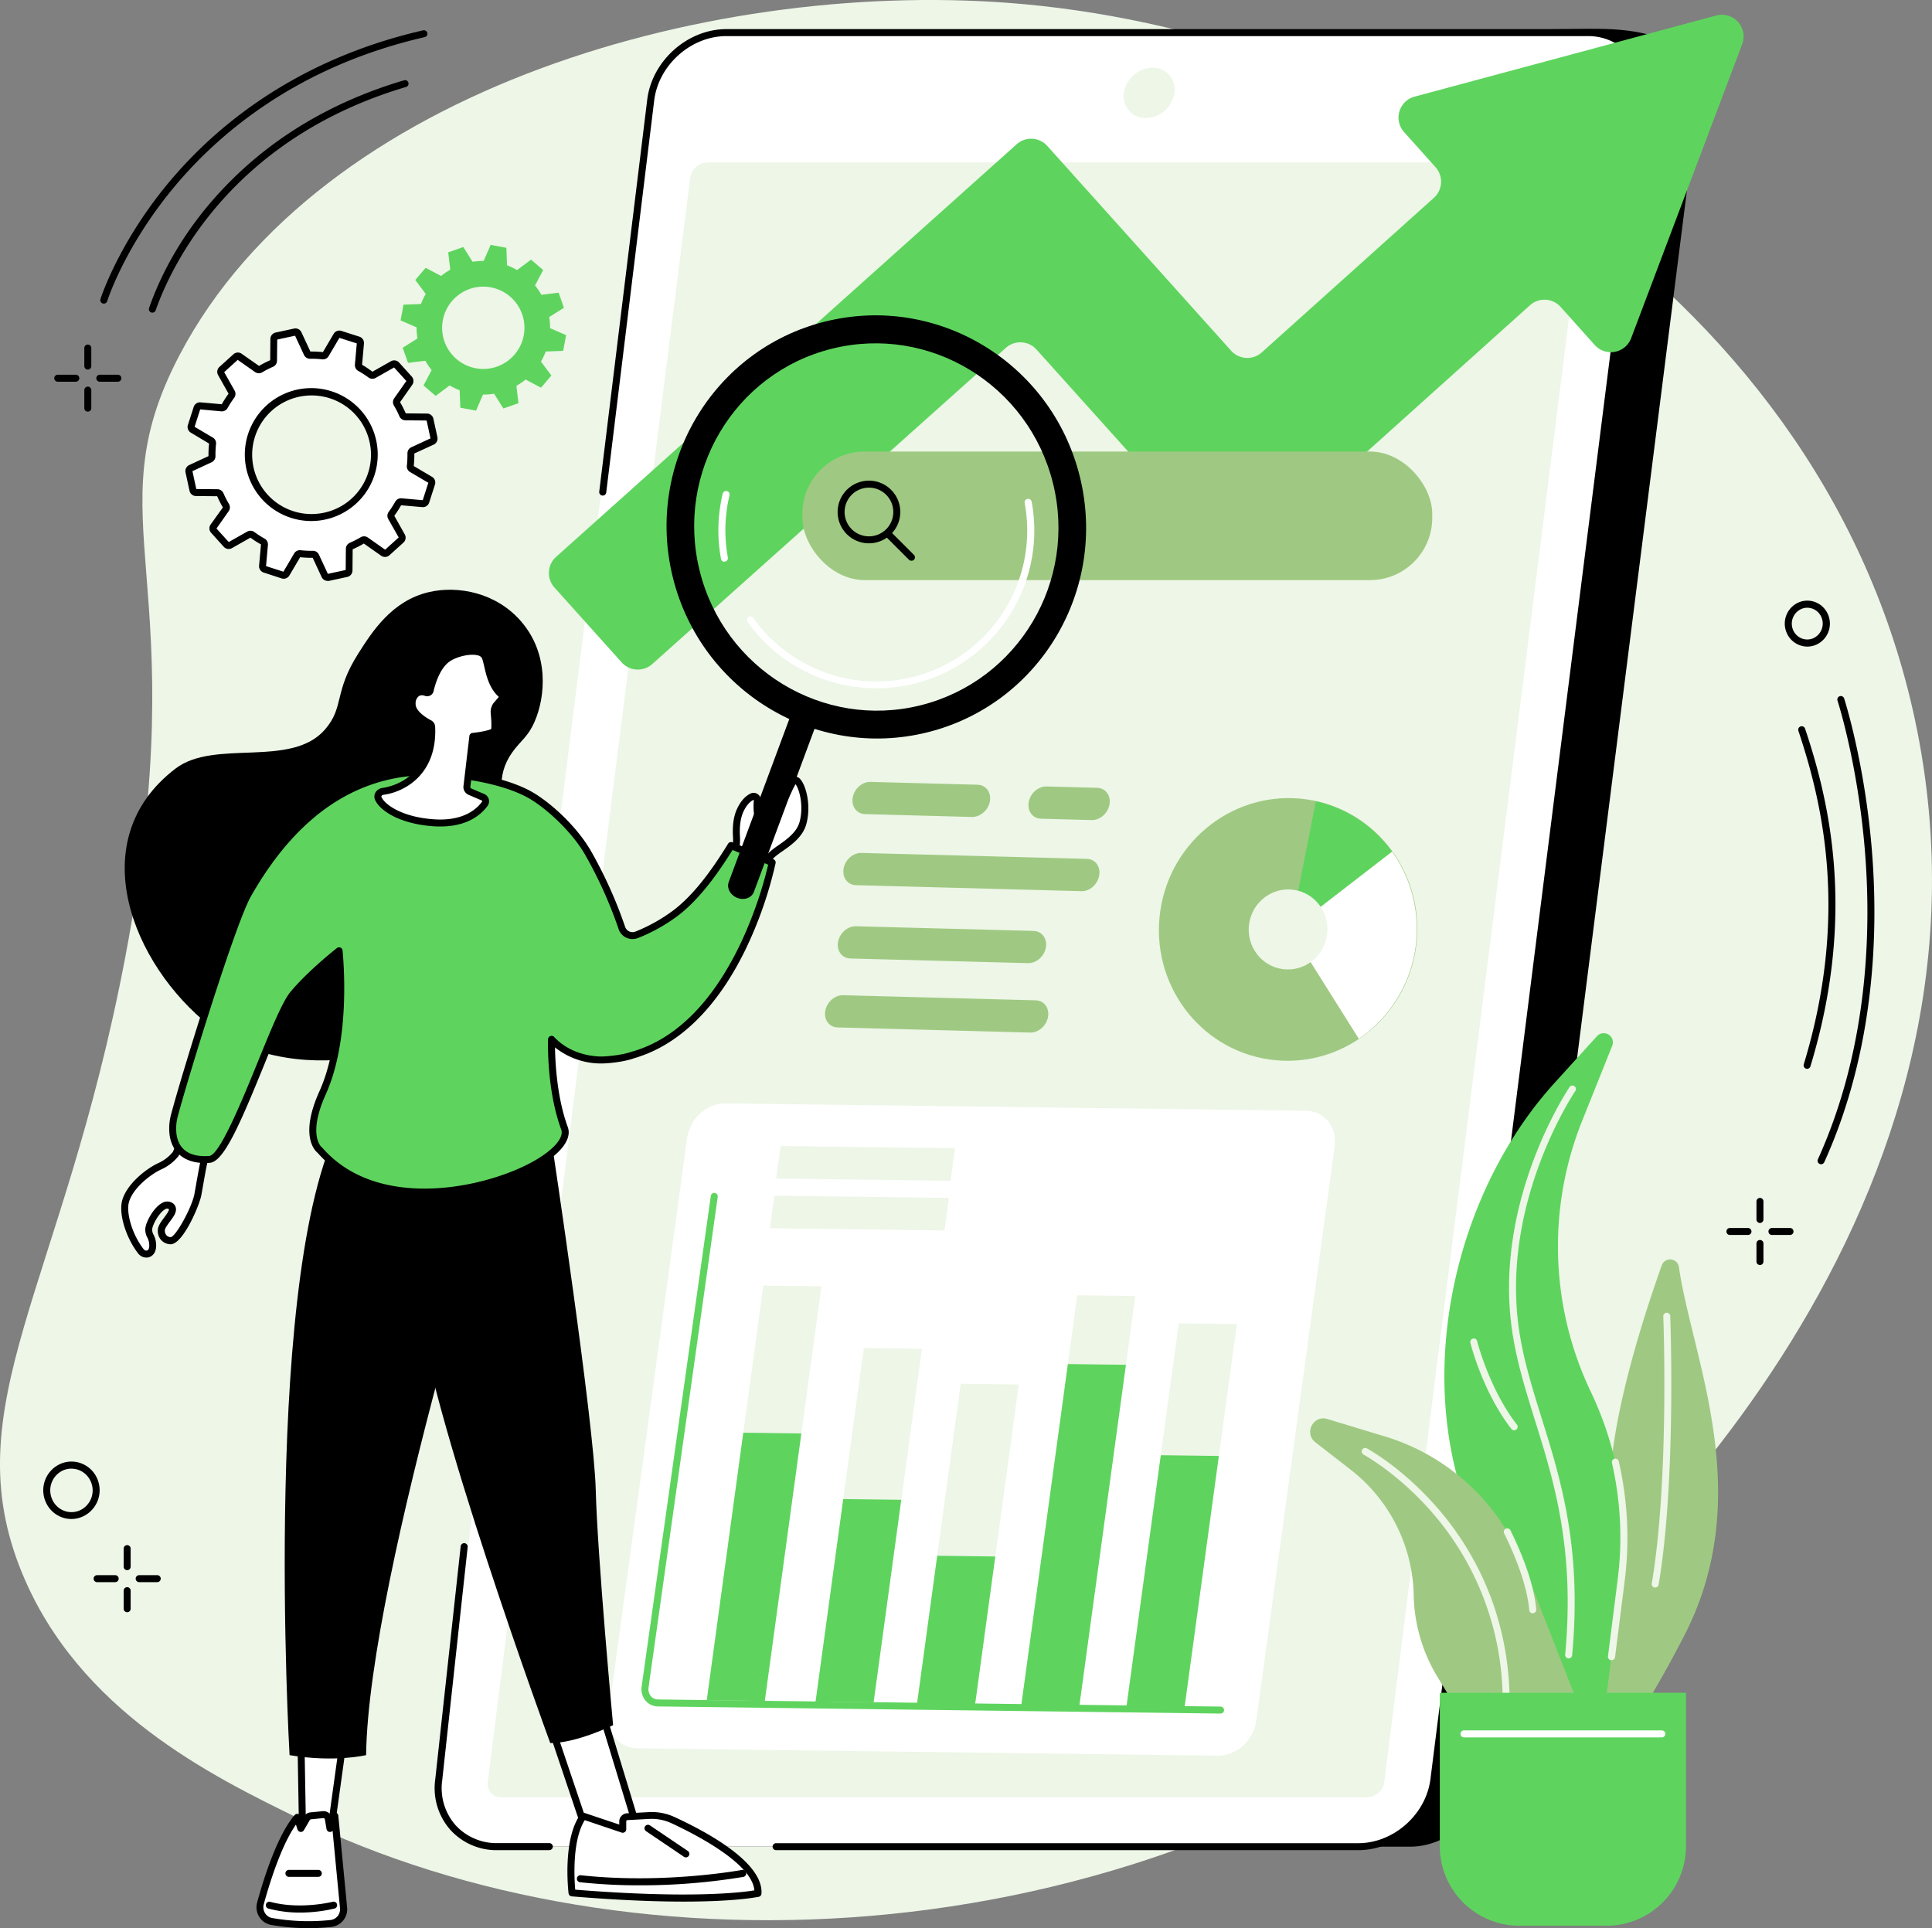
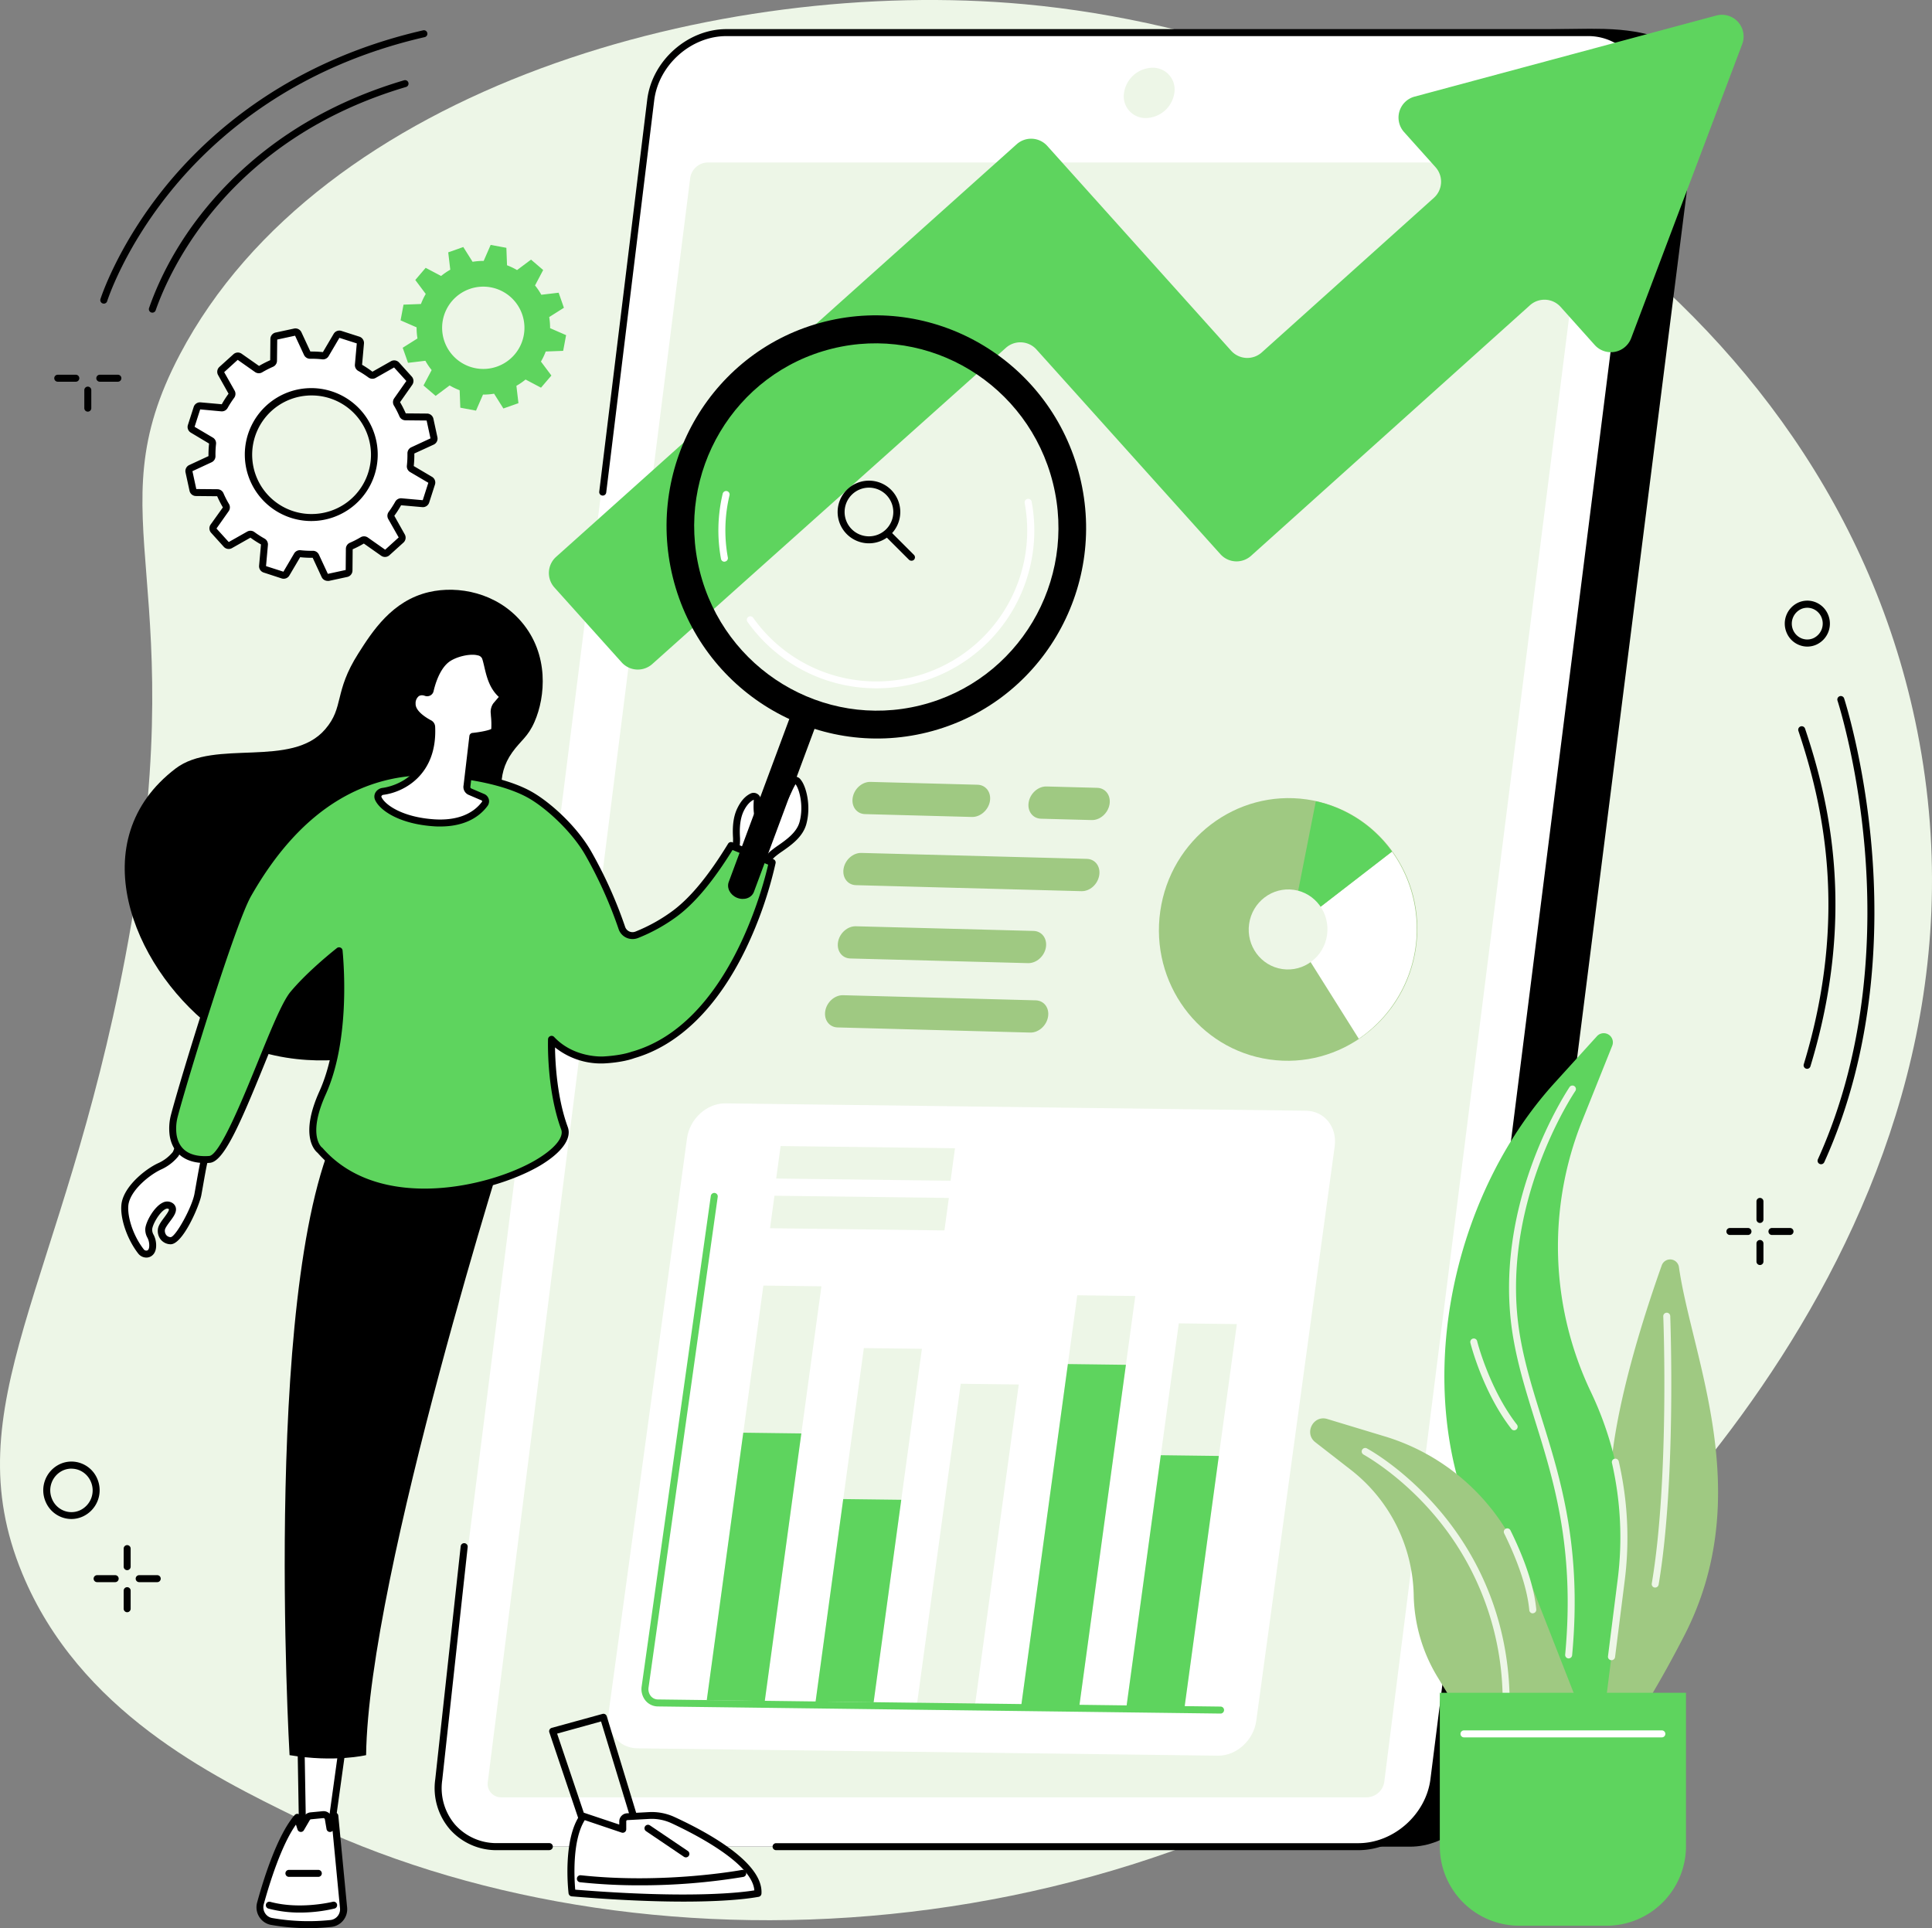
<svg xmlns="http://www.w3.org/2000/svg" viewBox="0 0 830 828.41">
  <rect x="0" y="0" width="830" height="828.41" fill="#808080" stroke="none" />
  <defs>
    <style>.cls-1{fill:#edf6e7;}.cls-2{fill:#fff;}.cls-3{fill:#5ed45e;}.cls-4{fill:#9fc982;}</style>
  </defs>
  <title>link-olusturma_1</title>
  <g id="katman_2" data-name="katman 2">
    <g id="Illustration">
      <g id="Mobile_SEO" data-name="Mobile SEO">
        <path class="cls-1" d="M823.67,314.07C786.32,125.64,598.4,16.34,440.14,1.81,309-10.22,137.79,37.34,77.27,152.29c-38.06,72.29,7.66,95.24-23.47,259C26.86,553.07-20.31,603.82,9.58,676.07c24.44,59.07,81.56,87,118.07,104.87,143.91,70.38,362.52,62.12,519.9-66.27C684.38,684.62,865.91,527.21,823.67,314.07Z" />
        <path d="M605.79,793.4H236c-15.94,0-27.23-12.88-25.22-28.77L301.81,45.25c2-15.88,16.56-28.76,32.5-28.76l351.26-4.11c40.32,0,45.79,17,43.77,32.87L638.28,764.63C636.27,780.52,621.72,793.4,605.79,793.4Z" />
        <path class="cls-2" d="M583.53,793.4H213.71c-15.93,0-27.22-12.92-25.21-28.86L279.56,42.87c2-15.94,16.56-28.86,32.5-28.86H681.88c15.93,0,27.22,12.92,25.21,28.86L616,764.54C614,780.48,599.47,793.4,583.53,793.4Z" />
        <path class="cls-1" d="M209.57,765.53,296.52,76.46A7.79,7.79,0,0,1,304,69.8H675.83a5.74,5.74,0,0,1,5.82,6.66L594.7,765.53a7.78,7.78,0,0,1-7.5,6.67H215.4A5.76,5.76,0,0,1,209.57,765.53Z" />
        <path class="cls-1" d="M492.34,50.72a9.33,9.33,0,0,1-9.45-10.81A12.62,12.62,0,0,1,495.06,29.1a9.33,9.33,0,0,1,9.45,10.81A12.62,12.62,0,0,1,492.34,50.72Z" />
        <path d="M236,794.9H213.71A26.72,26.72,0,0,1,193.32,786,27.12,27.12,0,0,1,187,764.35l10.91-100a1.5,1.5,0,0,1,3,.32L190,764.7A24.14,24.14,0,0,0,195.57,784a23.75,23.75,0,0,0,18.14,7.87H236a1.5,1.5,0,0,1,0,3Z" />
        <path d="M583.53,794.9H333.41a1.5,1.5,0,1,1,0-3H583.53c15.19,0,29.1-12.36,31-27.55L705.6,42.68A24.11,24.11,0,0,0,700,23.38a23.75,23.75,0,0,0-18.14-7.87H312.06c-15.18,0-29.09,12.36-31,27.55L260.44,211.59a1.5,1.5,0,1,1-3-.36L278.07,42.69c2.1-16.64,17.35-30.18,34-30.18H681.88a26.72,26.72,0,0,1,20.39,8.88,27.12,27.12,0,0,1,6.31,21.67L617.52,764.73C615.42,781.36,600.17,794.9,583.53,794.9Z" />
        <path class="cls-2" d="M523.24,754.3l-249.45-3.16c-8-.1-13.47-7-12.32-15.34l33.68-246.75c1.15-8.37,8.51-15.08,16.46-15l249.46,3.16c7.94.1,13.46,7,12.32,15.34L539.7,739.32C538.56,747.69,531.19,754.4,523.24,754.3Z" />
        <polygon class="cls-1" points="328.56 730.79 303.63 730.48 327.95 552.33 352.89 552.64 328.56 730.79" />
        <polygon class="cls-3" points="328.56 730.79 303.63 730.48 319.32 615.54 344.26 615.86 328.56 730.79" />
        <polygon class="cls-1" points="375.31 731.38 350.38 731.07 371.12 579.19 396.05 579.5 375.31 731.38" />
        <polygon class="cls-3" points="375.31 731.38 350.38 731.07 362.26 644.05 387.19 644.36 375.31 731.38" />
        <polygon class="cls-1" points="418.84 732.76 393.9 732.44 412.73 594.52 437.67 594.83 418.84 732.76" />
-         <polygon class="cls-3" points="418.84 732.76 393.9 732.44 402.64 668.41 427.58 668.72 418.84 732.76" />
        <polygon class="cls-1" points="463.41 734.97 438.48 734.65 462.8 556.5 487.73 556.81 463.41 734.97" />
        <polygon class="cls-3" points="463.41 734.97 438.48 734.65 458.77 586.05 483.7 586.37 463.41 734.97" />
        <polygon class="cls-1" points="508.72 734.72 483.78 734.4 506.42 568.56 531.36 568.88 508.72 734.72" />
        <polygon class="cls-3" points="508.72 734.72 483.78 734.4 498.69 625.21 523.62 625.53 508.72 734.72" />
        <path class="cls-3" d="M524.33,736.21h0l-241.62-3.06a7,7,0,0,1-5.34-2.45,7.83,7.83,0,0,1-1.7-6.23l29.7-210.66a1.5,1.5,0,0,1,1.7-1.27,1.49,1.49,0,0,1,1.27,1.69l-29.7,210.66a4.8,4.8,0,0,0,1,3.86,4,4,0,0,0,3.09,1.4l241.63,3.06a1.5,1.5,0,0,1,0,3Z" />
        <polygon class="cls-1" points="408.37 507.29 333.45 506.34 335.36 492.38 410.27 493.33 408.37 507.29" />
        <polygon class="cls-1" points="405.73 528.64 330.81 527.69 332.71 513.73 407.63 514.68 405.73 528.64" />
        <path class="cls-3" d="M737.3,6.68,607.72,41.51a9.32,9.32,0,0,0-4.53,15.22l13.57,15.15A9.33,9.33,0,0,1,616,85l-73.92,66.4a9.33,9.33,0,0,1-13.17-.71l-79-88a9.31,9.31,0,0,0-13.16-.7L238.89,239.26a9.33,9.33,0,0,0-.7,13.16l28.88,32.16a9.33,9.33,0,0,0,13.17.7L432.12,149.46a9.32,9.32,0,0,1,13.17.71l79,87.92a9.32,9.32,0,0,0,13.17.71L657.28,131.15a9.33,9.33,0,0,1,13.18.72l14.63,16.34a9.32,9.32,0,0,0,15.67-2.92L748.45,19A9.32,9.32,0,0,0,737.3,6.68Z" />
        <path class="cls-4" d="M417.62,351l-46-1.23c-3.58-.09-5.94-3.27-5.29-7.09v0c.65-3.83,4.08-6.85,7.65-6.75l46,1.22c3.57.1,5.94,3.27,5.29,7.1v0C424.63,348,421.2,351.05,417.62,351Z" />
        <path class="cls-4" d="M469,352.33l-21.79-.58c-3.57-.1-5.94-3.28-5.28-7.1v0c.66-3.82,4.09-6.84,7.66-6.75l21.78.58c3.58.1,5.94,3.27,5.29,7.1v0C476,349.4,472.59,352.42,469,352.33Z" />
        <path class="cls-4" d="M464.56,382.88,367.7,380.3c-3.57-.1-5.94-3.28-5.29-7.1v0c.65-3.82,4.08-6.85,7.66-6.75L466.94,369c3.58.1,5.94,3.27,5.29,7.1v0C471.57,380,468.14,383,464.56,382.88Z" />
        <path class="cls-4" d="M441.65,413.8l-76.34-2c-3.57-.09-5.94-3.27-5.28-7.09v0c.66-3.82,4.09-6.85,7.66-6.75l76.34,2c3.58.1,5.94,3.27,5.29,7.1v0C448.66,410.87,445.23,413.89,441.65,413.8Z" />
        <path class="cls-4" d="M442.58,443.63l-82.76-2.21c-3.57-.09-5.94-3.27-5.28-7.09v0c.66-3.83,4.09-6.85,7.66-6.75l82.76,2.2c3.57.1,5.94,3.27,5.28,7.1v0C449.58,440.7,446.15,443.72,442.58,443.63Z" />
        <ellipse class="cls-4" cx="553.41" cy="399.35" rx="56.44" ry="55.48" transform="translate(79.61 890.53) rotate(-81.85)" />
        <path class="cls-2" d="M554.39,399.57l29.36,46.72A57.14,57.14,0,0,0,598,365.86Z" />
        <path class="cls-3" d="M565.29,344.24l-10.9,55.33L598,365.88A55,55,0,0,0,565.29,344.24Z" />
        <ellipse class="cls-1" cx="553.41" cy="399.35" rx="17.2" ry="16.91" transform="translate(79.6 890.53) rotate(-81.85)" />
-         <rect class="cls-4" x="344.73" y="194" width="270.57" height="55.24" rx="26.74" ry="26.74" />
        <path d="M373.31,233.43A13.46,13.46,0,1,1,386.77,220,13.48,13.48,0,0,1,373.31,233.43Zm0-23.92A10.46,10.46,0,1,0,383.77,220,10.48,10.48,0,0,0,373.31,209.51Z" />
        <path d="M391.54,240.9a1.48,1.48,0,0,1-1.06-.44L381,231a1.5,1.5,0,1,1,2.12-2.12l9.51,9.51a1.49,1.49,0,0,1,0,2.12A1.45,1.45,0,0,1,391.54,240.9Z" />
        <path class="cls-2" d="M184.73,180.23a1.37,1.37,0,0,0-1.32-1.07l-9.21-.09a1.34,1.34,0,0,1-1.23-.82,42.3,42.3,0,0,0-2.45-4.79,1.35,1.35,0,0,1,0-1.47l5.29-7.53a1.37,1.37,0,0,0-.1-1.7l-5.42-6a1.37,1.37,0,0,0-1.68-.27l-8,4.54a1.35,1.35,0,0,1-1.47-.1,43.74,43.74,0,0,0-4.51-2.9,1.36,1.36,0,0,1-.7-1.3l.82-9.19a1.35,1.35,0,0,0-.94-1.42l-7.68-2.47a1.38,1.38,0,0,0-1.59.61l-4.67,7.93a1.35,1.35,0,0,1-1.32.65,43.51,43.51,0,0,0-5.37-.25,1.34,1.34,0,0,1-1.25-.78l-3.88-8.36a1.36,1.36,0,0,0-1.52-.76l-7.89,1.71a1.36,1.36,0,0,0-1.07,1.32l-.08,9.22a1.36,1.36,0,0,1-.82,1.22,44,44,0,0,0-4.79,2.45,1.35,1.35,0,0,1-1.47,0l-7.53-5.3a1.37,1.37,0,0,0-1.7.11l-6,5.42A1.37,1.37,0,0,0,95,160.5l4.54,8a1.35,1.35,0,0,1-.1,1.47,44.43,44.43,0,0,0-2.91,4.51,1.34,1.34,0,0,1-1.3.7L86,174.39a1.34,1.34,0,0,0-1.41.94L82.14,183a1.37,1.37,0,0,0,.6,1.59l7.93,4.68a1.35,1.35,0,0,1,.65,1.32,43.51,43.51,0,0,0-.25,5.37,1.35,1.35,0,0,1-.78,1.26l-8.35,3.88a1.36,1.36,0,0,0-.76,1.52l1.7,7.89a1.37,1.37,0,0,0,1.32,1.07l9.21.09a1.34,1.34,0,0,1,1.23.82,42.3,42.3,0,0,0,2.45,4.79,1.35,1.35,0,0,1,0,1.47l-5.29,7.54a1.36,1.36,0,0,0,.1,1.69l5.42,6a1.37,1.37,0,0,0,1.68.27l8-4.54a1.35,1.35,0,0,1,1.47.1,44.43,44.43,0,0,0,4.51,2.91,1.34,1.34,0,0,1,.7,1.3l-.82,9.18a1.35,1.35,0,0,0,.94,1.42l7.68,2.47a1.38,1.38,0,0,0,1.59-.61l4.67-7.93a1.35,1.35,0,0,1,1.32-.65,41.63,41.63,0,0,0,5.37.25,1.34,1.34,0,0,1,1.25.78l3.88,8.36a1.36,1.36,0,0,0,1.52.76l7.88-1.71A1.36,1.36,0,0,0,150,245l.08-9.22a1.36,1.36,0,0,1,.82-1.22,42.3,42.3,0,0,0,4.79-2.45,1.33,1.33,0,0,1,1.47,0l7.53,5.29a1.37,1.37,0,0,0,1.7-.11l6-5.42a1.37,1.37,0,0,0,.27-1.68l-4.54-8a1.37,1.37,0,0,1,.1-1.48,44.43,44.43,0,0,0,2.91-4.51,1.36,1.36,0,0,1,1.3-.7l9.18.82a1.34,1.34,0,0,0,1.41-.94l2.47-7.68a1.37,1.37,0,0,0-.61-1.59l-7.92-4.68a1.34,1.34,0,0,1-.65-1.32,43.51,43.51,0,0,0,.25-5.37,1.35,1.35,0,0,1,.78-1.26l8.35-3.88a1.36,1.36,0,0,0,.76-1.52Zm-49,42.05a27,27,0,1,1,25-28.85A27,27,0,0,1,135.76,222.28Z" />
        <path d="M140.76,249.57a2.85,2.85,0,0,1-2.59-1.66l-3.84-8.27a43.58,43.58,0,0,1-5.38-.25l-4.62,7.84a2.84,2.84,0,0,1-3.34,1.28L113.31,246a2.85,2.85,0,0,1-2-3l.81-9.09a44.1,44.1,0,0,1-4.53-2.91l-7.93,4.49a2.85,2.85,0,0,1-3.53-.57l-5.42-6a2.86,2.86,0,0,1-.22-3.57L95.75,218a45.09,45.09,0,0,1-2.45-4.8l-9.11-.09a2.84,2.84,0,0,1-2.77-2.25L79.71,203a2.85,2.85,0,0,1,1.59-3.2l8.27-3.84a43.74,43.74,0,0,1,.25-5.39L82,185.89a2.83,2.83,0,0,1-1.27-3.33l2.47-7.69a2.85,2.85,0,0,1,3-2l9.08.81a43,43,0,0,1,2.91-4.53l-4.49-8a2.85,2.85,0,0,1,.57-3.52l6-5.42a2.82,2.82,0,0,1,3.56-.22l7.45,5.23a46.09,46.09,0,0,1,4.8-2.46l.08-9.12a2.85,2.85,0,0,1,2.26-2.77l7.88-1.7a2.84,2.84,0,0,1,3.2,1.59l3.84,8.27a45.73,45.73,0,0,1,5.38.25l4.62-7.84a2.84,2.84,0,0,1,3.34-1.27l7.68,2.46a2.85,2.85,0,0,1,2,3l-.81,9.09A44.8,44.8,0,0,1,160,159.7l7.93-4.49a2.85,2.85,0,0,1,3.53.56l5.42,6a2.86,2.86,0,0,1,.22,3.57l-5.23,7.45a44.31,44.31,0,0,1,2.45,4.81l9.11.08a2.84,2.84,0,0,1,2.77,2.25h0l1.71,7.89a2.85,2.85,0,0,1-1.59,3.2L178,194.84a43.65,43.65,0,0,1-.25,5.39l7.84,4.63a2.84,2.84,0,0,1,1.27,3.34l-2.47,7.68a2.85,2.85,0,0,1-3,2l-9.08-.8a42.91,42.91,0,0,1-2.91,4.52l4.49,8a2.85,2.85,0,0,1-.57,3.52l-6,5.42a2.84,2.84,0,0,1-3.56.23l-7.45-5.24a44.22,44.22,0,0,1-4.8,2.46l-.08,9.12a2.85,2.85,0,0,1-2.26,2.77l-7.88,1.7A2.54,2.54,0,0,1,140.76,249.57Zm-6.34-12.93a2.84,2.84,0,0,1,2.59,1.65l3.84,8.26,7.66-1.66.08-9.11a2.86,2.86,0,0,1,1.73-2.59,40.78,40.78,0,0,0,4.61-2.36,2.86,2.86,0,0,1,3.1.11l7.44,5.23,5.81-5.27L166.8,223a2.84,2.84,0,0,1,.19-3.09,42.57,42.57,0,0,0,2.81-4.36,2.84,2.84,0,0,1,2.74-1.46l9.07.81,2.4-7.48-7.83-4.61A2.84,2.84,0,0,1,174.8,200a42.46,42.46,0,0,0,.24-5.19,2.86,2.86,0,0,1,1.65-2.64l8.25-3.83-1.66-7.67-9.1-.09a2.85,2.85,0,0,1-2.59-1.72,39.33,39.33,0,0,0-2.36-4.62,2.87,2.87,0,0,1,.11-3.1l5.23-7.45-5.27-5.81-7.92,4.49a2.86,2.86,0,0,1-3.1-.2,43.18,43.18,0,0,0-4.36-2.81,2.85,2.85,0,0,1-1.45-2.74l.81-9.08-7.47-2.39L141.19,153a2.82,2.82,0,0,1-2.78,1.38,40.25,40.25,0,0,0-5.17-.24,2.87,2.87,0,0,1-2.64-1.65l-3.84-8.26-7.66,1.66L119,155a2.86,2.86,0,0,1-1.73,2.59,42.5,42.5,0,0,0-4.61,2.36,2.84,2.84,0,0,1-3.1-.11l-7.44-5.23-5.81,5.28,4.48,7.93a2.86,2.86,0,0,1-.19,3.1,42.43,42.43,0,0,0-2.81,4.35,2.84,2.84,0,0,1-2.74,1.46L86,175.89l-2.4,7.48L91.43,188a2.82,2.82,0,0,1,1.38,2.77,40.56,40.56,0,0,0-.24,5.19,2.85,2.85,0,0,1-1.65,2.64l-8.25,3.83,1.66,7.68,9.1.08A2.86,2.86,0,0,1,96,211.9a39.33,39.33,0,0,0,2.36,4.62,2.87,2.87,0,0,1-.11,3.1L93,227.07l5.27,5.81,7.92-4.48a2.84,2.84,0,0,1,3.1.19,42.57,42.57,0,0,0,4.36,2.81,2.85,2.85,0,0,1,1.45,2.74l-.81,9.08,7.47,2.4,4.61-7.84a2.85,2.85,0,0,1,2.79-1.38,40.25,40.25,0,0,0,5.17.24Zm48.84-56.09Zm-49.5,43.3a28.55,28.55,0,1,1,2.1-.08h0C135.16,223.82,134.46,223.85,133.76,223.85Zm.06-53.95c-.61,0-1.23,0-1.86.07a25.47,25.47,0,1,0,3.69,50.81h0a25.47,25.47,0,0,0-1.83-50.88Z" />
        <path class="cls-3" d="M242.26,132.23,240,125.76l-7.45.88a27.25,27.25,0,0,0-2.7-4l3.5-6.63-5.22-4.47-6,4.49a29.39,29.39,0,0,0-4.31-2.06l-.28-7.5-6.75-1.25-3,6.88a28.37,28.37,0,0,0-4.76.38l-4-6.35-6.47,2.29.88,7.45a28.56,28.56,0,0,0-3.94,2.7l-6.63-3.5-4.46,5.22,4.49,6a29,29,0,0,0-2.06,4.32l-7.49.28-1.26,6.75,6.88,3a28.49,28.49,0,0,0,.38,4.77l-6.35,4,2.29,6.48,7.45-.89a28.77,28.77,0,0,0,2.7,4l-3.5,6.62,5.22,4.47,6-4.49a29.39,29.39,0,0,0,4.31,2.06l.28,7.5,6.75,1.26,3-6.89a28.37,28.37,0,0,0,4.76-.38l4,6.35,6.47-2.29-.88-7.45a28.56,28.56,0,0,0,3.94-2.7l6.63,3.5,4.46-5.22-4.49-6a27.59,27.59,0,0,0,2.06-4.32l7.49-.28,1.26-6.75-6.88-3a28.49,28.49,0,0,0-.38-4.77ZM213.52,157.5a17.68,17.68,0,1,1,10.77-22.56A17.66,17.66,0,0,1,213.52,157.5Z" />
-         <path d="M37.72,158.79a1.5,1.5,0,0,1-1.5-1.5v-7.76a1.5,1.5,0,0,1,3,0v7.76A1.5,1.5,0,0,1,37.72,158.79Z" />
        <path d="M37.72,176.86a1.5,1.5,0,0,1-1.5-1.5v-7.75a1.5,1.5,0,0,1,3,0v7.75A1.5,1.5,0,0,1,37.72,176.86Z" />
        <path d="M32.57,164H24.81a1.5,1.5,0,0,1,0-3h7.76a1.5,1.5,0,0,1,0,3Z" />
-         <path d="M50.64,164H42.88a1.5,1.5,0,1,1,0-3h7.76a1.5,1.5,0,0,1,0,3Z" />
+         <path d="M50.64,164H42.88a1.5,1.5,0,1,1,0-3h7.76a1.5,1.5,0,0,1,0,3" />
        <path d="M54.63,674.6a1.5,1.5,0,0,1-1.5-1.5v-7.76a1.5,1.5,0,0,1,3,0v7.76A1.5,1.5,0,0,1,54.63,674.6Z" />
        <path d="M54.63,692.67a1.5,1.5,0,0,1-1.5-1.5v-7.76a1.5,1.5,0,0,1,3,0v7.76A1.5,1.5,0,0,1,54.63,692.67Z" />
        <path d="M49.48,679.75H41.72a1.5,1.5,0,0,1,0-3h7.76a1.5,1.5,0,1,1,0,3Z" />
        <path d="M67.55,679.75H59.79a1.5,1.5,0,1,1,0-3h7.76a1.5,1.5,0,0,1,0,3Z" />
        <path d="M756.09,525.43a1.5,1.5,0,0,1-1.5-1.5v-7.76a1.5,1.5,0,0,1,3,0v7.76A1.5,1.5,0,0,1,756.09,525.43Z" />
        <path d="M756.09,543.5a1.5,1.5,0,0,1-1.5-1.5v-7.76a1.5,1.5,0,0,1,3,0V542A1.5,1.5,0,0,1,756.09,543.5Z" />
        <path d="M750.94,530.59h-7.76a1.5,1.5,0,0,1,0-3h7.76a1.5,1.5,0,0,1,0,3Z" />
        <path d="M769,530.59h-7.76a1.5,1.5,0,0,1,0-3H769a1.5,1.5,0,0,1,0,3Z" />
        <path d="M30.7,652.62a12,12,0,0,1-4.32-.81,12.12,12.12,0,0,1-6.76-6.56A12.42,12.42,0,0,1,25.81,629h0a11.83,11.83,0,0,1,9.21-.24,12.09,12.09,0,0,1,6.76,6.56,12.42,12.42,0,0,1-6.2,16.22A11.91,11.91,0,0,1,30.7,652.62Zm0-21.64a9,9,0,0,0-3.66.78h0a9.42,9.42,0,0,0-4.67,12.3,9.11,9.11,0,0,0,5.1,5,8.86,8.86,0,0,0,6.89-.18A9.42,9.42,0,0,0,39,636.53a9.19,9.19,0,0,0-5.1-4.94A8.85,8.85,0,0,0,30.7,631Zm-4.27-.58h0Z" />
        <path d="M776.44,277.8a9.44,9.44,0,0,1-3.45-.66,9.66,9.66,0,0,1-5.41-5.24,9.93,9.93,0,0,1,4.95-13h0a9.52,9.52,0,0,1,7.37-.19,9.71,9.71,0,0,1,5.4,5.24,9.92,9.92,0,0,1-4.95,13A9.56,9.56,0,0,1,776.44,277.8Zm-2.68-16.12a6.92,6.92,0,0,0-3.43,9,6.76,6.76,0,0,0,3.74,3.63,6.51,6.51,0,0,0,5-.13,6.93,6.93,0,0,0,3.43-9,6.7,6.7,0,0,0-3.74-3.63,6.51,6.51,0,0,0-5,.13Z" />
        <path d="M65.46,134.33a1.67,1.67,0,0,1-.49-.08,1.5,1.5,0,0,1-.93-1.91c4.81-13.78,14.82-34.47,35.24-54.79,20-19.94,45.08-34.44,74.4-43.08a1.5,1.5,0,0,1,.85,2.87C97.8,60,72.73,116.53,66.88,133.32A1.51,1.51,0,0,1,65.46,134.33Z" />
        <path d="M44.6,130.45a1.41,1.41,0,0,1-.45-.07,1.51,1.51,0,0,1-1-1.88c.07-.22,7.27-22.88,27.86-48.27,19-23.41,53.61-54.07,110.69-67.18a1.5,1.5,0,1,1,.67,2.92c-56.24,12.92-90.33,43.1-109,66.15-20.23,24.95-27.25,47-27.32,47.27A1.49,1.49,0,0,1,44.6,130.45Z" />
        <path d="M776.35,459.2a1.39,1.39,0,0,1-.44-.07,1.5,1.5,0,0,1-1-1.87c19.52-64.14,8-112.46-2.3-143.23a1.5,1.5,0,0,1,2.85-1c10.46,31.16,22.09,80.1,2.32,145.07A1.5,1.5,0,0,1,776.35,459.2Z" />
        <path d="M782.35,500.2a1.5,1.5,0,0,1-1.37-2.12c21.89-48.32,23-99.32,20.11-133.6-3.16-37.15-11.59-63.16-11.67-63.42a1.5,1.5,0,1,1,2.85-.93c.08.26,8.62,26.6,11.81,64.1,2.94,34.63,1.79,86.18-20.36,135.09A1.52,1.52,0,0,1,782.35,500.2Z" />
-         <polygon class="cls-2" points="237.42 743.81 253.01 790.04 274.8 788.89 259.24 737.79 237.42 743.81" />
        <path d="M253,791.54a1.51,1.51,0,0,1-1.42-1L236,744.29a1.47,1.47,0,0,1,.09-1.18,1.51,1.51,0,0,1,.93-.75l21.82-6a1.49,1.49,0,0,1,1.83,1l15.56,51.11a1.48,1.48,0,0,1-.2,1.29,1.49,1.49,0,0,1-1.15.64l-21.79,1.15Zm-13.66-46.71,14.72,43.65,18.73-1-14.57-47.88Z" />
        <path class="cls-2" d="M245.75,813.23s-2.7-22.64,4.87-33l16.92,5.63V782.5a2,2,0,0,1,1.89-2l9.43-.51a21.68,21.68,0,0,1,10.24,2c11.3,5.2,37.3,18.61,36.48,31.46C325.58,813.38,305.11,818.14,245.75,813.23Z" />
        <path d="M293.75,817c-12,0-27.75-.56-48.12-2.25a1.51,1.51,0,0,1-1.37-1.31c-.11-.95-2.68-23.36,5.15-34a1.51,1.51,0,0,1,1.69-.54l14.94,5v-1.3a3.52,3.52,0,0,1,3.3-3.54l9.44-.51a23.31,23.31,0,0,1,11,2.11c14.31,6.59,38.2,19.63,37.35,32.92a1.51,1.51,0,0,1-1.16,1.36C325.37,815,316.38,817,293.75,817Zm-46.63-5.13c49.83,4,71.89,1.15,76.95.3-.91-12-27.31-25-35.6-28.85a20.18,20.18,0,0,0-9.53-1.84l-9.43.51a.51.51,0,0,0-.47.54v3.38a1.51,1.51,0,0,1-2,1.43L251.22,782C245.74,790.73,246.72,807.24,247.12,811.84Z" />
        <path d="M274.56,810a236.77,236.77,0,0,1-25.37-1.32,1.5,1.5,0,0,1,.33-3c35.94,3.9,68.92-2.23,69.25-2.29a1.5,1.5,0,0,1,.56,3A269.38,269.38,0,0,1,274.56,810Z" />
        <path d="M294.66,798a1.54,1.54,0,0,1-.84-.26l-16.28-11a1.5,1.5,0,1,1,1.68-2.49l16.28,11a1.5,1.5,0,0,1,.41,2.08A1.52,1.52,0,0,1,294.66,798Z" />
        <polygon class="cls-2" points="147.22 749.67 141.78 788.89 130 788.89 129.35 750.32 147.22 749.67" />
        <path d="M141.78,790.39H130a1.49,1.49,0,0,1-1.5-1.47l-.66-38.58a1.5,1.5,0,0,1,1.44-1.52l17.88-.65a1.54,1.54,0,0,1,1.17.5,1.51,1.51,0,0,1,.37,1.21l-5.44,39.22A1.51,1.51,0,0,1,141.78,790.39Zm-10.3-3h9l5-36.16-14.62.53Z" />
-         <path d="M237.16,491.6S255.22,611.36,255.93,640s7.46,101.19,7.46,101.19-15.65,7.75-27,7.69c0,0-53.3-145.28-57.28-192.27s9.33-68.49,9.33-68.49Z" />
        <path d="M219.49,484.14s-61.21,191.92-62.21,269.93c0,0-13.49,3.25-32.88,0,0,0-12.43-214.18,23.41-274.19Z" />
        <path class="cls-2" d="M142.25,826.39a91.65,91.65,0,0,1-25.6-.88,6.18,6.18,0,0,1-4.79-7.76c2.7-9.84,8.51-28.48,15.82-37l1.59,4.79,2.56-4.37a2.15,2.15,0,0,1,1.63-1.06l5.31-.51a2.15,2.15,0,0,1,2.3,1.81l.71,4.13,2-5.32,3.77,39.4A6.12,6.12,0,0,1,142.25,826.39Z" />
        <path d="M132.63,828.41A93.28,93.28,0,0,1,116.39,827a7.58,7.58,0,0,1-5-3.41,7.77,7.77,0,0,1-.92-6.22c2.82-10.32,8.67-28.91,16.12-37.56a1.52,1.52,0,0,1,1.43-.49,1.49,1.49,0,0,1,1.13,1l.55,1.64.88-1.51a3.67,3.67,0,0,1,2.79-1.79l5.31-.51a3.65,3.65,0,0,1,3.59,2l.17-.45a1.5,1.5,0,0,1,2.9.38l3.78,39.4a7.65,7.65,0,0,1-6.65,8.38h0A89.88,89.88,0,0,1,132.63,828.41Zm-5.49-44.49c-6.28,8.9-11.29,25-13.83,34.23a4.78,4.78,0,0,0,.57,3.83,4.5,4.5,0,0,0,3,2.06,89.92,89.92,0,0,0,25.18.86h0a4.64,4.64,0,0,0,4-5.11l-3.18-33.21a1.5,1.5,0,0,1-2.6-.75l-.71-4.14a.65.65,0,0,0-.68-.56l-5.3.51a.63.63,0,0,0-.49.32l-2.55,4.37a1.48,1.48,0,0,1-1.45.73,1.51,1.51,0,0,1-1.27-1Z" />
        <path d="M128.87,821.71A52.19,52.19,0,0,1,115.32,820a1.5,1.5,0,1,1,.78-2.9c12.89,3.48,26.65,0,26.78,0a1.5,1.5,0,1,1,.75,2.9A64.7,64.7,0,0,1,128.87,821.71Z" />
        <path d="M136.75,806.37H124.12a1.5,1.5,0,0,1,0-3h12.63a1.5,1.5,0,0,1,0,3Z" />
        <path d="M224,267.13c-10.67-12.49-27.14-15.67-39.71-12.75-15.92,3.69-24.4,17-30.37,26.4-10.57,16.61-6,23-14.19,32.51-14.46,16.95-47.45,4.08-64.26,16.87C35.12,360.9,56.76,414.47,90.46,441c22.48,17.68,54.88,15.34,63.54,13,26.29-7,67-26.61,72.6-63.95,3.78-25.11-21.17-46.33-6.53-66.81,3.73-5.22,6.71-6.56,9.58-13.15C234.32,299.41,236,281.14,224,267.13Z" />
        <path class="cls-2" d="M325.87,372.07c1.12.44,4.95-4.17,5.83-5,3.48-3.16,11.41-6.74,13.25-13.56,2.39-8.85-1.13-18.58-3.41-18.38s-5.83,17-14.76,17.31c0,0-2-.31-1.46-8.67a1.57,1.57,0,0,0-2.2-1.53c-1.46.69-3.35,2.21-5,5.55-2.08,4.27-1.91,9.29-1.72,12.31.12,2-.83,7.92.66,8.51Z" />
        <path d="M326.05,373.6a1.86,1.86,0,0,1-.73-.14L316.55,370c-2.09-.82-1.9-4.1-1.7-7.57a22.17,22.17,0,0,0,.08-2.25c-.24-3.81-.23-8.73,1.87-13,1.5-3.08,3.41-5.19,5.68-6.26a3,3,0,0,1,3,.25,3,3,0,0,1,1.35,2.74c-.3,4.64.23,6.43.51,7,4.71-.66,7.88-7.38,10-11.89,1.59-3.36,2.46-5.21,4.07-5.36A3,3,0,0,1,344,335c2.33,2.78,4.53,11.13,2.42,19-1.49,5.54-6.39,9-10.32,11.74a35.35,35.35,0,0,0-3.37,2.54c-.18.17-.51.52-.92,1C329,372.16,327.42,373.6,326.05,373.6Zm-8.14-6.26,8.13,3.18a26.32,26.32,0,0,0,3.55-3.4c.49-.52.88-.94,1.1-1.14a40.35,40.35,0,0,1,3.66-2.78c3.54-2.48,7.94-5.58,9.15-10.06,1.95-7.23-.29-14.5-1.74-16.21a34.49,34.49,0,0,0-1.71,3.37c-2.53,5.36-6.35,13.45-13.23,13.66h-.14l-.14,0c-1.52-.24-3.24-2.22-2.71-10.25,0-.05-.07-.08-.07-.09-1.13.54-2.78,1.81-4.27,4.86-2,4.16-1.7,9.34-1.57,11.56a25.14,25.14,0,0,1-.07,2.61A20.12,20.12,0,0,0,317.91,367.34Z" />
        <path class="cls-2" d="M88.06,453.79s-10.71,39.26-12.64,42a18.65,18.65,0,0,1-6.92,5.27c-4.92,2.3-13,8.68-14.62,15.23-1.2,4.81,1.33,14.42,6.66,21.29a2.85,2.85,0,0,0,3.26,1c.91-.37,1.76-1.26,1.82-3.31.11-3.74-1.9-4.62-1.7-7.28.25-3.3,5.69-12.26,9.3-9.93,3.29,2.13-3.56,7-3.87,10.22a4.11,4.11,0,0,0,3.89,4.74c3.65.2,10.85-14.66,11.79-19.89.74-4.14,1.86-10.72,2.43-13.27.5-2.23,12.08-42.18,12.08-42.18Z" />
        <path d="M62.87,540.3a4.47,4.47,0,0,1-3.51-1.76C54.11,531.78,51,521.66,52.43,516c1.75-7,10.08-13.71,15.43-16.22A17.29,17.29,0,0,0,74.19,495c1.33-2,8.33-26.58,12.42-41.59l.42-1.54,14.34,4.91-.39,1.37c-4,13.81-11.67,40.37-12.06,42.1-.42,1.89-1.17,6.12-1.82,9.85l-.6,3.35c-.78,4.38-8,21.42-13.34,21.13a5.56,5.56,0,0,1-4-1.9,5.9,5.9,0,0,1-1.34-4.48c.16-1.68,1.45-3.4,2.69-5.07.81-1.09,2.17-2.9,2.06-3.56,0-.06-.17-.17-.2-.19s-.48-.3-1.27.08c-2.55,1.27-5.56,6.57-5.72,8.7a4.26,4.26,0,0,0,.59,2.31,9.85,9.85,0,0,1,1.11,4.9c-.09,3.13-1.77,4.27-2.76,4.66A3.87,3.87,0,0,1,62.87,540.3Zm26.21-84.58c-2.49,9.09-10.58,38.29-12.43,41a20.14,20.14,0,0,1-7.52,5.77c-4.67,2.19-12.29,8.23-13.79,14.23-1.08,4.3,1.23,13.37,6.39,20a1.37,1.37,0,0,0,1.51.53c.21-.08.84-.34.88-2a7.09,7.09,0,0,0-.83-3.56,7.12,7.12,0,0,1-.87-3.79c.24-3,3.71-9.33,7.39-11.15a4.17,4.17,0,0,1,4.23.08A3.25,3.25,0,0,1,75.56,519c.35,1.93-1.09,3.85-2.61,5.88-.9,1.21-2,2.71-2.11,3.55a3,3,0,0,0,.63,2.24,2.56,2.56,0,0,0,1.85.86c2.21-.19,9.2-12.91,10.23-18.66l.59-3.34c.66-3.76,1.41-8,1.85-10s9.63-33.74,11.71-40.9Z" />
        <path class="cls-3" d="M314.06,363.2c-7.53,12.3-15.5,22.81-24.18,29.25a73.15,73.15,0,0,1-16.32,9.12,4.86,4.86,0,0,1-6.41-2.88,186.25,186.25,0,0,0-14.43-32.12c-5.8-10.16-17.19-20.83-25.55-25.39-8-4.35-20-7.19-31.55-8.44.09-.32.07-.5-.06-.51-40.15-5.06-68.72,16.35-89,52-7,12.25-28,81-31.7,95.31a21.24,21.24,0,0,0-.46,8.25C76,497.26,84.15,498.54,90,498.1c9.24-.69,27.78-61.24,35.93-71,6-7.22,14.83-14.68,19.75-18.65.8,8.56,2.77,39.2-7.09,61-8.81,19.52-1.11,24.71-1.11,24.71,33.08,37.77,110.88,6.34,105-9.53-6.27-17-5.56-38.2-5.56-38.2,9.19,9.83,22.31,8.85,22.31,8.85s7.57-.27,12.86-2.21c45.87-13.27,59.61-82.63,59.61-82.63Z" />
        <path d="M182.35,513.55c-16.95,0-34-4.77-45.9-18.25-1.27-1-7.78-7.47.77-26.42,8.81-19.52,8-46.25,7.2-57.46-4.94,4.09-12.19,10.48-17.33,16.64-3.16,3.78-8.18,16.11-13.5,29.17C103,483.29,96.1,499.15,90.11,499.6c-9.59.72-15.86-3.5-17.19-11.57a23,23,0,0,1,.48-8.87c3.7-14.28,24.7-83.1,31.86-95.68,22.59-39.72,53-57.46,90.48-52.74a1.76,1.76,0,0,1,1.09.62c12.5,1.45,23.78,4.53,31.06,8.51,8,4.34,19.83,14.91,26.13,26a188.34,188.34,0,0,1,14.55,32.37,3.35,3.35,0,0,0,4.43,2,71.71,71.71,0,0,0,16-8.92c7.59-5.63,15.37-15.06,23.79-28.83a1.48,1.48,0,0,1,1.85-.6l17.66,7.27a1.51,1.51,0,0,1,.9,1.68,172.68,172.68,0,0,1-12.73,36.7c-12.17,25.23-28.73,41.5-47.88,47.06-5.45,2-13,2.28-13.28,2.29a31.66,31.66,0,0,1-20.87-6.89c.09,6.63.86,21.69,5.48,34.22,1.82,4.93-2.56,11-12,16.61C220.83,507.34,201.67,513.54,182.35,513.55ZM145.68,407a1.47,1.47,0,0,1,.58.12,1.49,1.49,0,0,1,.91,1.24c.83,8.91,2.76,39.7-7.21,61.8-8.06,17.86-1.7,22.8-1.64,22.85a1.41,1.41,0,0,1,.29.25c24.22,27.66,71.71,16.89,91.75,5,7.85-4.67,12-9.65,10.73-13-6.3-17.07-5.68-37.89-5.65-38.77a1.49,1.49,0,0,1,1-1.35,1.47,1.47,0,0,1,1.62.38c8.58,9.16,21,8.39,21.11,8.38s7.45-.3,12.45-2.13l.1,0c41.18-11.91,56.19-71.08,58.29-80.28l-15.31-6.31c-8.37,13.51-16.2,22.86-23.9,28.57A74.41,74.41,0,0,1,274.12,403a6.44,6.44,0,0,1-5-.11,6.25,6.25,0,0,1-3.34-3.66,185.38,185.38,0,0,0-14.33-31.87c-5.81-10.18-17.25-20.62-25-24.82-7.15-3.9-18.45-6.92-31-8.27a1.53,1.53,0,0,1-1.07-.63c-35.67-4.13-64.78,13.15-86.53,51.37-6.89,12.11-28,81.18-31.55,94.94a19.72,19.72,0,0,0-.43,7.63c1.36,8.26,8.37,9.49,14,9.07,4.56-.34,14.41-24.52,20.92-40.51,5.64-13.86,10.52-25.82,14-30,6.14-7.36,15.14-15,20-18.86A1.48,1.48,0,0,1,145.68,407Z" />
        <path d="M316.6,385.71h0c3,1.23,6.21.14,7.25-2.43l28.56-76.81L341.66,302l-28.55,76.81C312.07,381.4,313.63,384.48,316.6,385.71Z" />
        <path d="M289.07,248.14c12.11,48.73,61.06,78.5,109.33,66.5s77.59-61.23,65.47-110-61.07-78.5-109.34-66.5S277,199.41,289.07,248.14Zm11.52-2.86c-10.52-42.31,14.92-85.05,56.83-95.47s84.41,15.43,94.93,57.73-14.93,85-56.84,95.47S311.1,287.58,300.59,245.28Z" />
        <path class="cls-2" d="M376.41,295.72a67.86,67.86,0,0,1-55.29-28.56,1.5,1.5,0,0,1,2.45-1.74,64.83,64.83,0,0,0,116.64-49.31,1.5,1.5,0,0,1,3-.54,67.79,67.79,0,0,1-66.76,80.15Z" />
        <path class="cls-2" d="M311.21,241.33a1.49,1.49,0,0,1-1.47-1.23,67.73,67.73,0,0,1,.74-28,1.52,1.52,0,0,1,1.81-1.11,1.5,1.5,0,0,1,1.11,1.81,64.72,64.72,0,0,0-.71,26.73,1.5,1.5,0,0,1-1.2,1.74A1.37,1.37,0,0,1,311.21,241.33Z" />
        <path class="cls-2" d="M183,297.55a1.34,1.34,0,0,0,1.81-.92c.86-3.8,2.89-9.75,6.64-13,4.18-3.6,15.45-5.85,17.09-1.17,1.44,4.11,1.76,11.55,7.08,16.11.51.43.28,1.31-.18,1.79L213,303.19a5.11,5.11,0,0,0-.72,2.89c.15,2.34.67,7.26,0,8-1.35,1.49-9.14,2.28-9.14,2.28l-2.49,21.14a2.23,2.23,0,0,0,1.41,2.66l5.44,2.33a1.89,1.89,0,0,1,.75,2.88c-2.29,3.06-8.06,9-21.82,8.11-14.27-.94-22.18-6.56-23.9-10.42a2.29,2.29,0,0,1,2-3.09c5.62-.72,22-6,20.9-27.73a1.74,1.74,0,0,0-.92-1.44c-2.06-1.07-7.66-4.32-7.47-8.57C177.25,297.75,180.38,296.54,183,297.55Z" />
        <path d="M189.14,355.09c-.93,0-1.87,0-2.83-.09-14.26-.95-23-6.53-25.17-11.32a3.51,3.51,0,0,1,.15-3.17,4.12,4.12,0,0,1,3.06-2c2.13-.27,20.71-3.31,19.59-26.17a.22.22,0,0,0-.12-.18c-3.18-1.66-8.48-5.17-8.27-10,.14-3.24,1.57-4.83,2.74-5.6a5.68,5.68,0,0,1,5.08-.49c.7-3,2.72-9.82,7.08-13.59,3.27-2.81,10.77-5.09,15.55-3.82a5.27,5.27,0,0,1,3.94,3.3,36.88,36.88,0,0,1,1,3.77c.9,3.83,2,8.59,5.63,11.69a2.33,2.33,0,0,1,.81,1.68,3.17,3.17,0,0,1-.88,2.28l-2.37,2.77a4.26,4.26,0,0,0-.36,1.82c0,.35.05.77.09,1.22.38,5,.36,7-.5,7.9-1.35,1.49-6,2.28-8.9,2.63l-2.35,20c-.09.69-.05.85.53,1.11l5.42,2.32a3.39,3.39,0,0,1,1.36,5.16C205.1,352.08,198.12,355.09,189.14,355.09Zm-7.88-56.37a2.4,2.4,0,0,0-1.33.37,3.86,3.86,0,0,0-1.38,3.23c-.15,3.34,5.06,6.33,6.66,7.17a3.25,3.25,0,0,1,1.73,2.69c1,20.75-13.48,28.18-22.2,29.3a1.13,1.13,0,0,0-.84.5.53.53,0,0,0,0,.49c1.42,3.2,8.82,8.62,22.63,9.54,9.28.61,16.38-2,20.52-7.51a.44.44,0,0,0,.07-.36.37.37,0,0,0-.22-.25l-5.43-2.33a3.71,3.71,0,0,1-2.31-4.22l2.49-21.14a1.49,1.49,0,0,1,1.33-1.31c3.54-.36,7.16-1.14,8.07-1.71a34.55,34.55,0,0,0-.16-5.74c0-.46-.06-.89-.09-1.26a6.35,6.35,0,0,1,1.14-4l2.35-2.76c-4.07-3.71-5.27-8.83-6.24-13-.3-1.29-.59-2.51-.92-3.46a2.48,2.48,0,0,0-1.89-1.39c-3.44-.92-9.91.69-12.81,3.2-3.8,3.27-5.57,9.61-6.16,12.19a2.77,2.77,0,0,1-1.41,1.84,2.91,2.91,0,0,1-2.4.14h0A3.17,3.17,0,0,0,181.26,298.72ZM211,313.33Zm-27.47-17.18Z" />
        <path class="cls-4" d="M663.92,781.69s22.6-7.07,59.6-78.87c31.24-60.62,3.39-119.2-2.23-158.38a3.82,3.82,0,0,0-7.4-.77c-9.36,26.32-24.43,74.2-22,103.67C695.41,689.82,663.92,781.69,663.92,781.69Z" />
        <path class="cls-3" d="M688.41,742.43l8.05-63.63a145.18,145.18,0,0,0-13-80.75h0a145.19,145.19,0,0,1-3.78-116.44l12.93-32.29a3.93,3.93,0,0,0-6.52-4.16l-18.15,20C626.75,510.43,609.3,582.69,628,641.21l18,103Z" />
        <path class="cls-1" d="M692.29,713.27l-.19,0a1.5,1.5,0,0,1-1.3-1.67l4.17-33a143.29,143.29,0,0,0-2.45-50,1.5,1.5,0,1,1,2.92-.67A146.39,146.39,0,0,1,698,679l-4.17,33A1.51,1.51,0,0,1,692.29,713.27Z" />
        <path class="cls-4" d="M691,765.51l-36.53-93.32a92.75,92.75,0,0,0-59.36-55l-24.91-7.54c-6-1.83-10.11,6.16-5.11,10l15.32,11.91a70,70,0,0,1,26.93,53.83h0a70.23,70.23,0,0,0,10.24,35.13l24.75,40.6Z" />
        <path class="cls-1" d="M673.91,712.51h-.14a1.5,1.5,0,0,1-1.36-1.63c4.25-45.44-4.88-74.71-12.94-100.53-3.73-12-7.26-23.28-9.35-35.44C640.21,517.41,674,467.53,674.32,467a1.5,1.5,0,0,1,2.47,1.7c-.33.49-33.41,49.4-23.72,105.66,2.07,12,5.57,23.18,9.27,35.06,8.14,26.09,17.36,55.66,13.06,101.7A1.5,1.5,0,0,1,673.91,712.51Z" />
        <path class="cls-1" d="M658.46,693.16A1.5,1.5,0,0,1,657,691.8c-1.07-11.38-6.46-24.2-10.8-33a1.5,1.5,0,1,1,2.69-1.33c4.45,9,10,22.17,11.1,34a1.51,1.51,0,0,1-1.36,1.64Z" />
        <path class="cls-1" d="M711.09,682.07l-.25,0a1.5,1.5,0,0,1-1.23-1.73c7.6-44.93,5-114.1,4.94-114.79a1.5,1.5,0,0,1,3-.12c0,.69,2.67,70.18-5,115.41A1.51,1.51,0,0,1,711.09,682.07Z" />
        <path class="cls-1" d="M647.06,732.08a1.5,1.5,0,0,1-1.5-1.49,123.25,123.25,0,0,0-30.1-80.53c-14.7-17-29.52-25-29.67-25.13a1.5,1.5,0,0,1,1.42-2.65c.62.33,15.37,8.34,30.43,25.72,13.9,16,30.54,43.39,30.92,82.57a1.5,1.5,0,0,1-1.49,1.51Z" />
        <path class="cls-1" d="M650.5,614.51a1.51,1.51,0,0,1-1.19-.58c-12.17-15.64-17.41-36.11-17.62-37a1.5,1.5,0,1,1,2.91-.73c0,.21,5.3,20.74,17.08,35.87a1.5,1.5,0,0,1-.26,2.1A1.53,1.53,0,0,1,650.5,614.51Z" />
        <path class="cls-3" d="M618.54,727.27H724.31a0,0,0,0,1,0,0V793.2a34.16,34.16,0,0,1-34.16,34.16H652.71a34.16,34.16,0,0,1-34.16-34.16V727.27A0,0,0,0,1,618.54,727.27Z" />
        <path class="cls-2" d="M713.94,746.44h-85a1.5,1.5,0,1,1,0-3h85a1.5,1.5,0,0,1,0,3Z" />
      </g>
    </g>
  </g>
</svg>